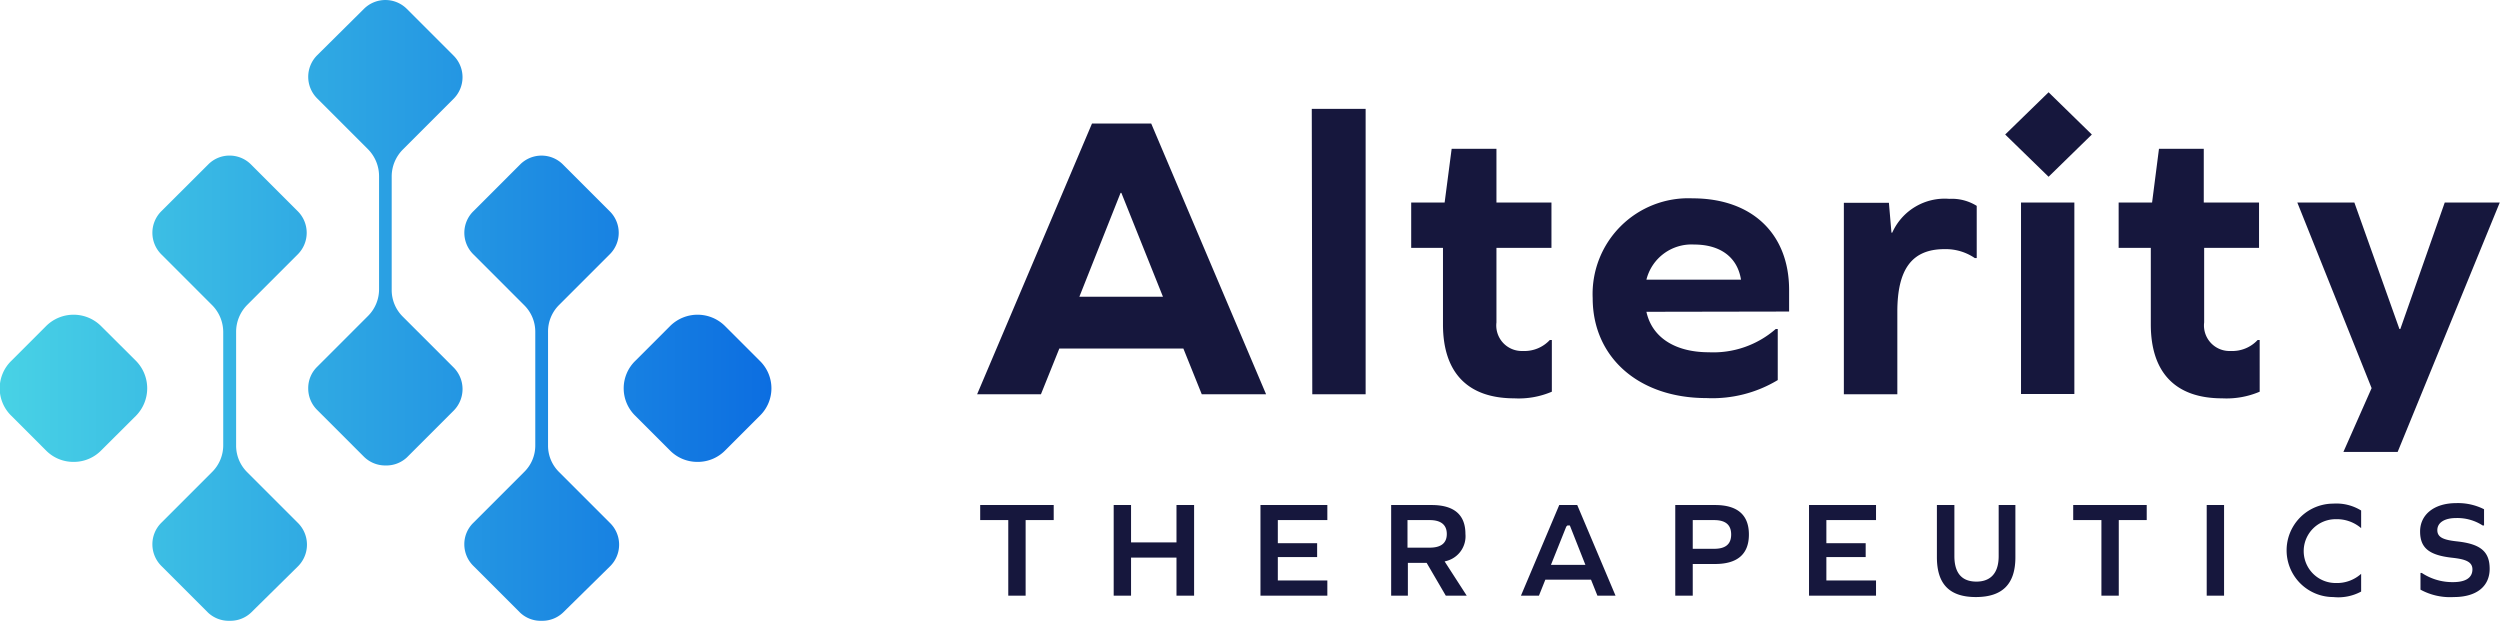
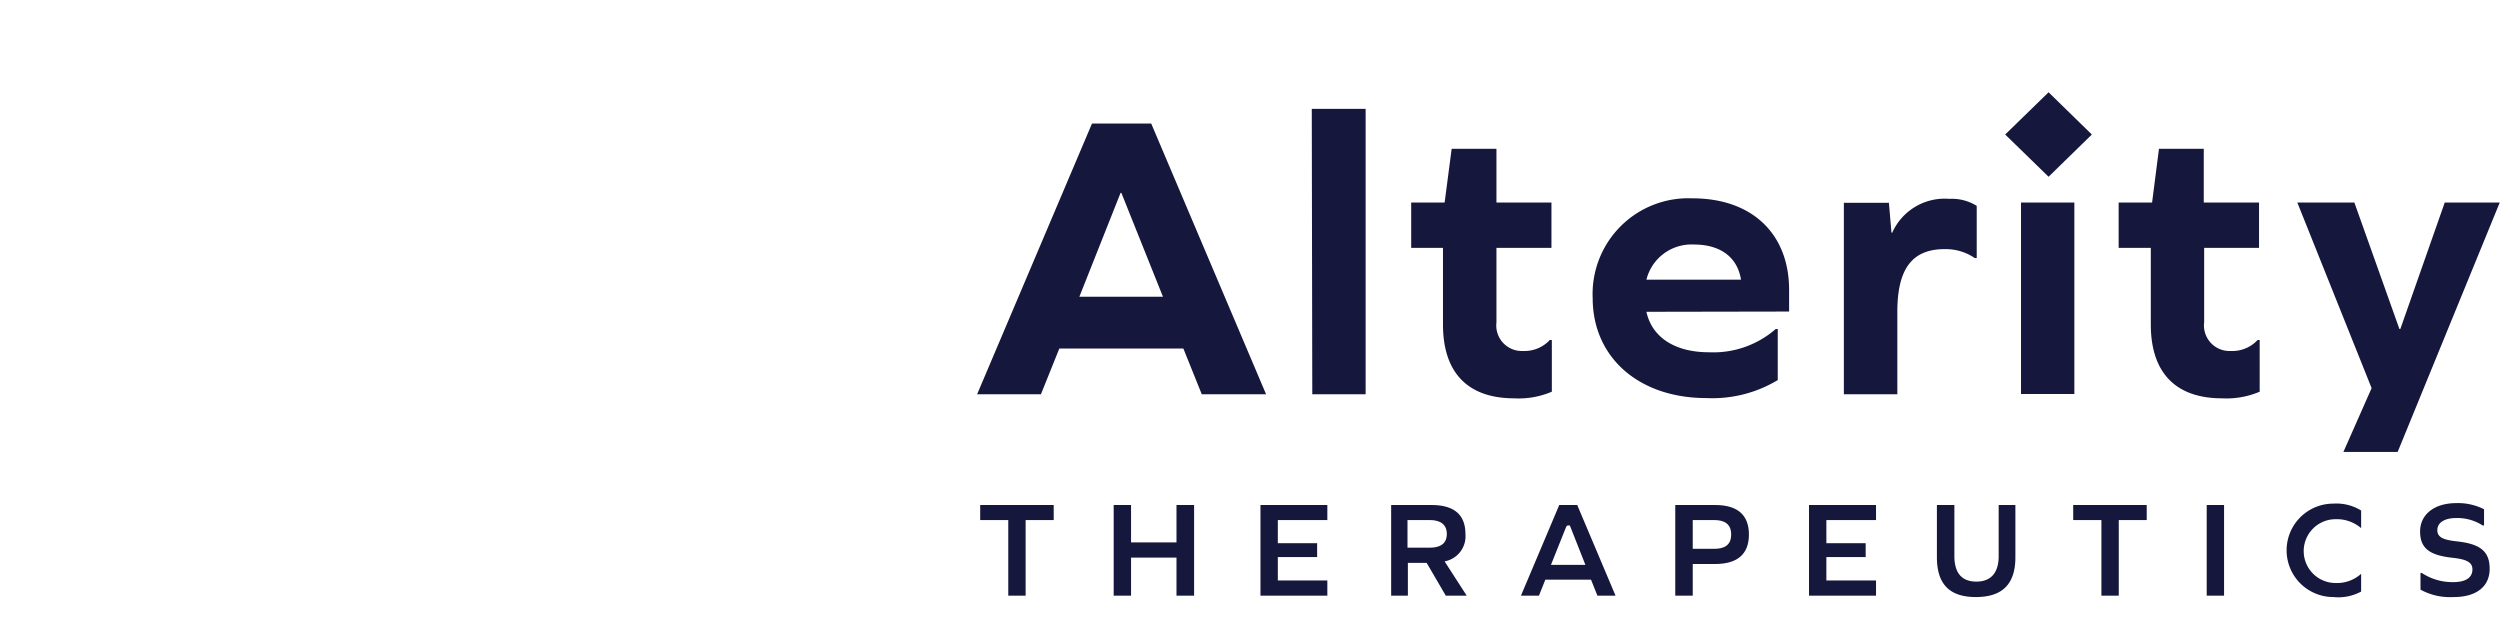
<svg xmlns="http://www.w3.org/2000/svg" viewBox="0 0 195.88 48.64">
  <defs>
    <linearGradient id="linear-gradient" x2="60.42" y1="24.32" y2="24.32" gradientUnits="userSpaceOnUse">
      <stop offset="0" stop-color="#48d2e5" />
      <stop offset="1" stop-color="#0c6ee1" />
    </linearGradient>
    <style>.cls-2{fill:#16173d}</style>
  </defs>
  <g id="Layer_2" data-name="Layer 2">
    <g id="Layer_2-2" data-name="Layer 2">
-       <path fill="url(#linear-gradient)" d="M42.43 48.64a2.34 2.34 0 0 1-1.68-.64l-3.67-3.67a2.37 2.37 0 0 1-.7-1.68 2.34 2.34 0 0 1 .7-1.68l4-4a2.89 2.89 0 0 0 .86-2.08V26a2.92 2.92 0 0 0-.86-2.08l-4-4a2.37 2.37 0 0 1 0-3.36l3.67-3.67a2.37 2.37 0 0 1 3.36 0l3.67 3.67a2.37 2.37 0 0 1 0 3.36l-4 4a2.93 2.93 0 0 0-.84 2.08v8.91a2.9 2.9 0 0 0 .87 2.08l4 4a2.38 2.38 0 0 1 0 3.37L44.11 48a2.36 2.36 0 0 1-1.68.64zm-24.43 0a2.37 2.37 0 0 1-1.7-.64l-3.67-3.67a2.4 2.4 0 0 1-.69-1.68 2.37 2.37 0 0 1 .69-1.68l4-4a2.94 2.94 0 0 0 .86-2.08V26a3 3 0 0 0-.86-2.08l-4-4a2.39 2.39 0 0 1 0-3.36l3.68-3.67a2.34 2.34 0 0 1 1.68-.7 2.37 2.37 0 0 1 1.68.7l3.67 3.67a2.39 2.39 0 0 1 0 3.36l-4 4A3 3 0 0 0 18.5 26v8.91a2.93 2.93 0 0 0 .86 2.08l4 4a2.4 2.4 0 0 1 0 3.37L19.67 48a2.36 2.36 0 0 1-1.67.64zm12.2-12.17a2.37 2.37 0 0 1-1.69-.69l-3.67-3.67a2.36 2.36 0 0 1-.69-1.68 2.33 2.33 0 0 1 .69-1.68l4-4a2.94 2.94 0 0 0 .86-2.08v-8.89a3 3 0 0 0-.86-2.08l-4-4a2.39 2.39 0 0 1 0-3.36L28.51.7a2.38 2.38 0 0 1 3.37 0l3.67 3.67a2.39 2.39 0 0 1 0 3.36l-4 4a3 3 0 0 0-.86 2.08v8.91a2.93 2.93 0 0 0 .86 2.08l4 4a2.4 2.4 0 0 1 0 3.37l-3.67 3.67a2.36 2.36 0 0 1-1.68.63zm24.45-.28a3 3 0 0 1-2.15-.89l-2.72-2.72a3 3 0 0 1 0-4.31l2.72-2.72a3.05 3.05 0 0 1 4.31 0l2.72 2.72a3 3 0 0 1 0 4.31l-2.72 2.72a3 3 0 0 1-2.16.89zm-48.88 0a3 3 0 0 1-2.16-.89L.89 32.58a3 3 0 0 1 0-4.31l2.72-2.72a3.05 3.05 0 0 1 4.31 0l2.73 2.72a3.07 3.07 0 0 1 0 4.31L7.92 35.3a3 3 0 0 1-2.15.89z" />
      <path d="m163.9 10.54-3.39-3.31-3.4 3.31 3.4 3.31zM92.72 27.31H83l-1.44 3.58h-5l9-21.21h4.64l9 21.21h-5.04zm-4.92-12.2-3.23 8.14h6.55l-3.26-8.14zm14.98-6.58H107v22.36h-4.18zm18.81 22.16a6.59 6.59 0 0 1-2.94.52c-3.64 0-5.59-2-5.59-5.79v-6h-2.49v-3.55h2.62l.55-4.21h3.51v4.21h4.31v3.55h-4.31v5.84a2 2 0 0 0 2.07 2.24 2.71 2.71 0 0 0 2.11-.86h.16zm7.41-6.26c.45 2.05 2.3 3.17 4.89 3.17a7.43 7.43 0 0 0 5.24-1.82h.16v4a9.93 9.93 0 0 1-5.59 1.41c-5.31 0-8.91-3.2-8.91-7.83a7.5 7.5 0 0 1 7.82-7.82c4.66 0 7.57 2.77 7.57 7.18v1.69zm0-2.52h7.41c-.29-1.82-1.69-2.75-3.67-2.75a3.64 3.64 0 0 0-3.74 2.75zm25.88-5.78v4.09h-.15a4.05 4.05 0 0 0-2.37-.7c-2.55 0-3.7 1.56-3.7 4.91v6.46h-4.19v-15H148l.2 2.34h.06a4.5 4.5 0 0 1 4.47-2.65 3.69 3.69 0 0 1 2.15.55zm3.47-.26h4.18v15h-4.18zm18.7 14.82a6.62 6.62 0 0 1-2.94.52c-3.64 0-5.59-2-5.59-5.79v-6H166v-3.55h2.62l.54-4.21h3.51v4.21H177v3.55h-4.3v5.84a2 2 0 0 0 2.08 2.24 2.71 2.71 0 0 0 2.11-.86h.16zm6.56 4.72 2.21-5L180 15.87h4.47l3.53 9.91h.07l3.48-9.91h4.31l-8 19.54zM79 46.67v-5.92h-2.2v-1.18h5.76v1.18h-2.2v5.92H79zm13.18 0v-2.98h-3.56v2.98h-1.36v-7.1h1.36v2.93h3.56v-2.93h1.38v7.1h-1.38zm6.58 0v-7.1H104v1.18h-3.88v1.81h3.08v1.09h-3.08v1.83H104v1.19h-5.24zm14.52 0-1.5-2.57h-1.47v2.57H109v-7.1h3.17c1.76 0 2.65.76 2.65 2.27a2 2 0 0 1-1.44 2.1l-.19.05 1.73 2.68zm-3-3.76h1.74c.89 0 1.34-.36 1.34-1.07s-.45-1.09-1.34-1.09h-1.74zm14.88 3.76-.5-1.25h-3.58l-.5 1.25h-1.41l3-7.1h1.41l3 7.1zm-2.44-5.41-1.2 3h2.7L123 41.17h-.19zm8.54 5.41v-7.1h3.12c1.76 0 2.65.78 2.65 2.31s-.89 2.31-2.65 2.31h-1.75v2.48zm1.37-3.67h1.67c.9 0 1.34-.36 1.34-1.12s-.44-1.13-1.34-1.13h-1.67zm9.11 3.67v-7.1h5.25v1.18h-3.89v1.81h3.08v1.09h-3.08v1.83h3.89v1.19h-5.25zm13.07.11c-2.05 0-3.05-1-3.05-3.12v-4.09h1.37v4c0 1.69.94 2 1.73 2s1.74-.35 1.74-2v-4h1.31v4.09c0 2.1-1.01 3.12-3.1 3.12zm9.84-.11v-5.92h-2.21v-1.18h5.76v1.18h-2.19v5.92h-1.36zm8.25-7.1h1.36v7.1h-1.36zm9.92 7.21a3.66 3.66 0 1 1 0-7.32A3.69 3.69 0 0 1 185 40v1.38a2.93 2.93 0 0 0-2-.7 2.48 2.48 0 1 0 0 5 2.84 2.84 0 0 0 2-.72v1.39a3.76 3.76 0 0 1-2.18.43zm9.44 0a4.83 4.83 0 0 1-2.61-.58v-1.31h.1a4.34 4.34 0 0 0 2.45.72c1.32 0 1.52-.6 1.52-1 0-.61-.58-.8-1.59-.91-1.81-.2-2.51-.77-2.51-2.06s1.06-2.22 2.84-2.22a4.53 4.53 0 0 1 2.17.48v1.27h-.11a3.65 3.65 0 0 0-2.08-.58c-.91 0-1.47.36-1.47.95s.54.77 1.55.88c1.84.2 2.55.8 2.55 2.15s-1 2.21-2.81 2.21z" class="cls-2" />
    </g>
  </g>
</svg>